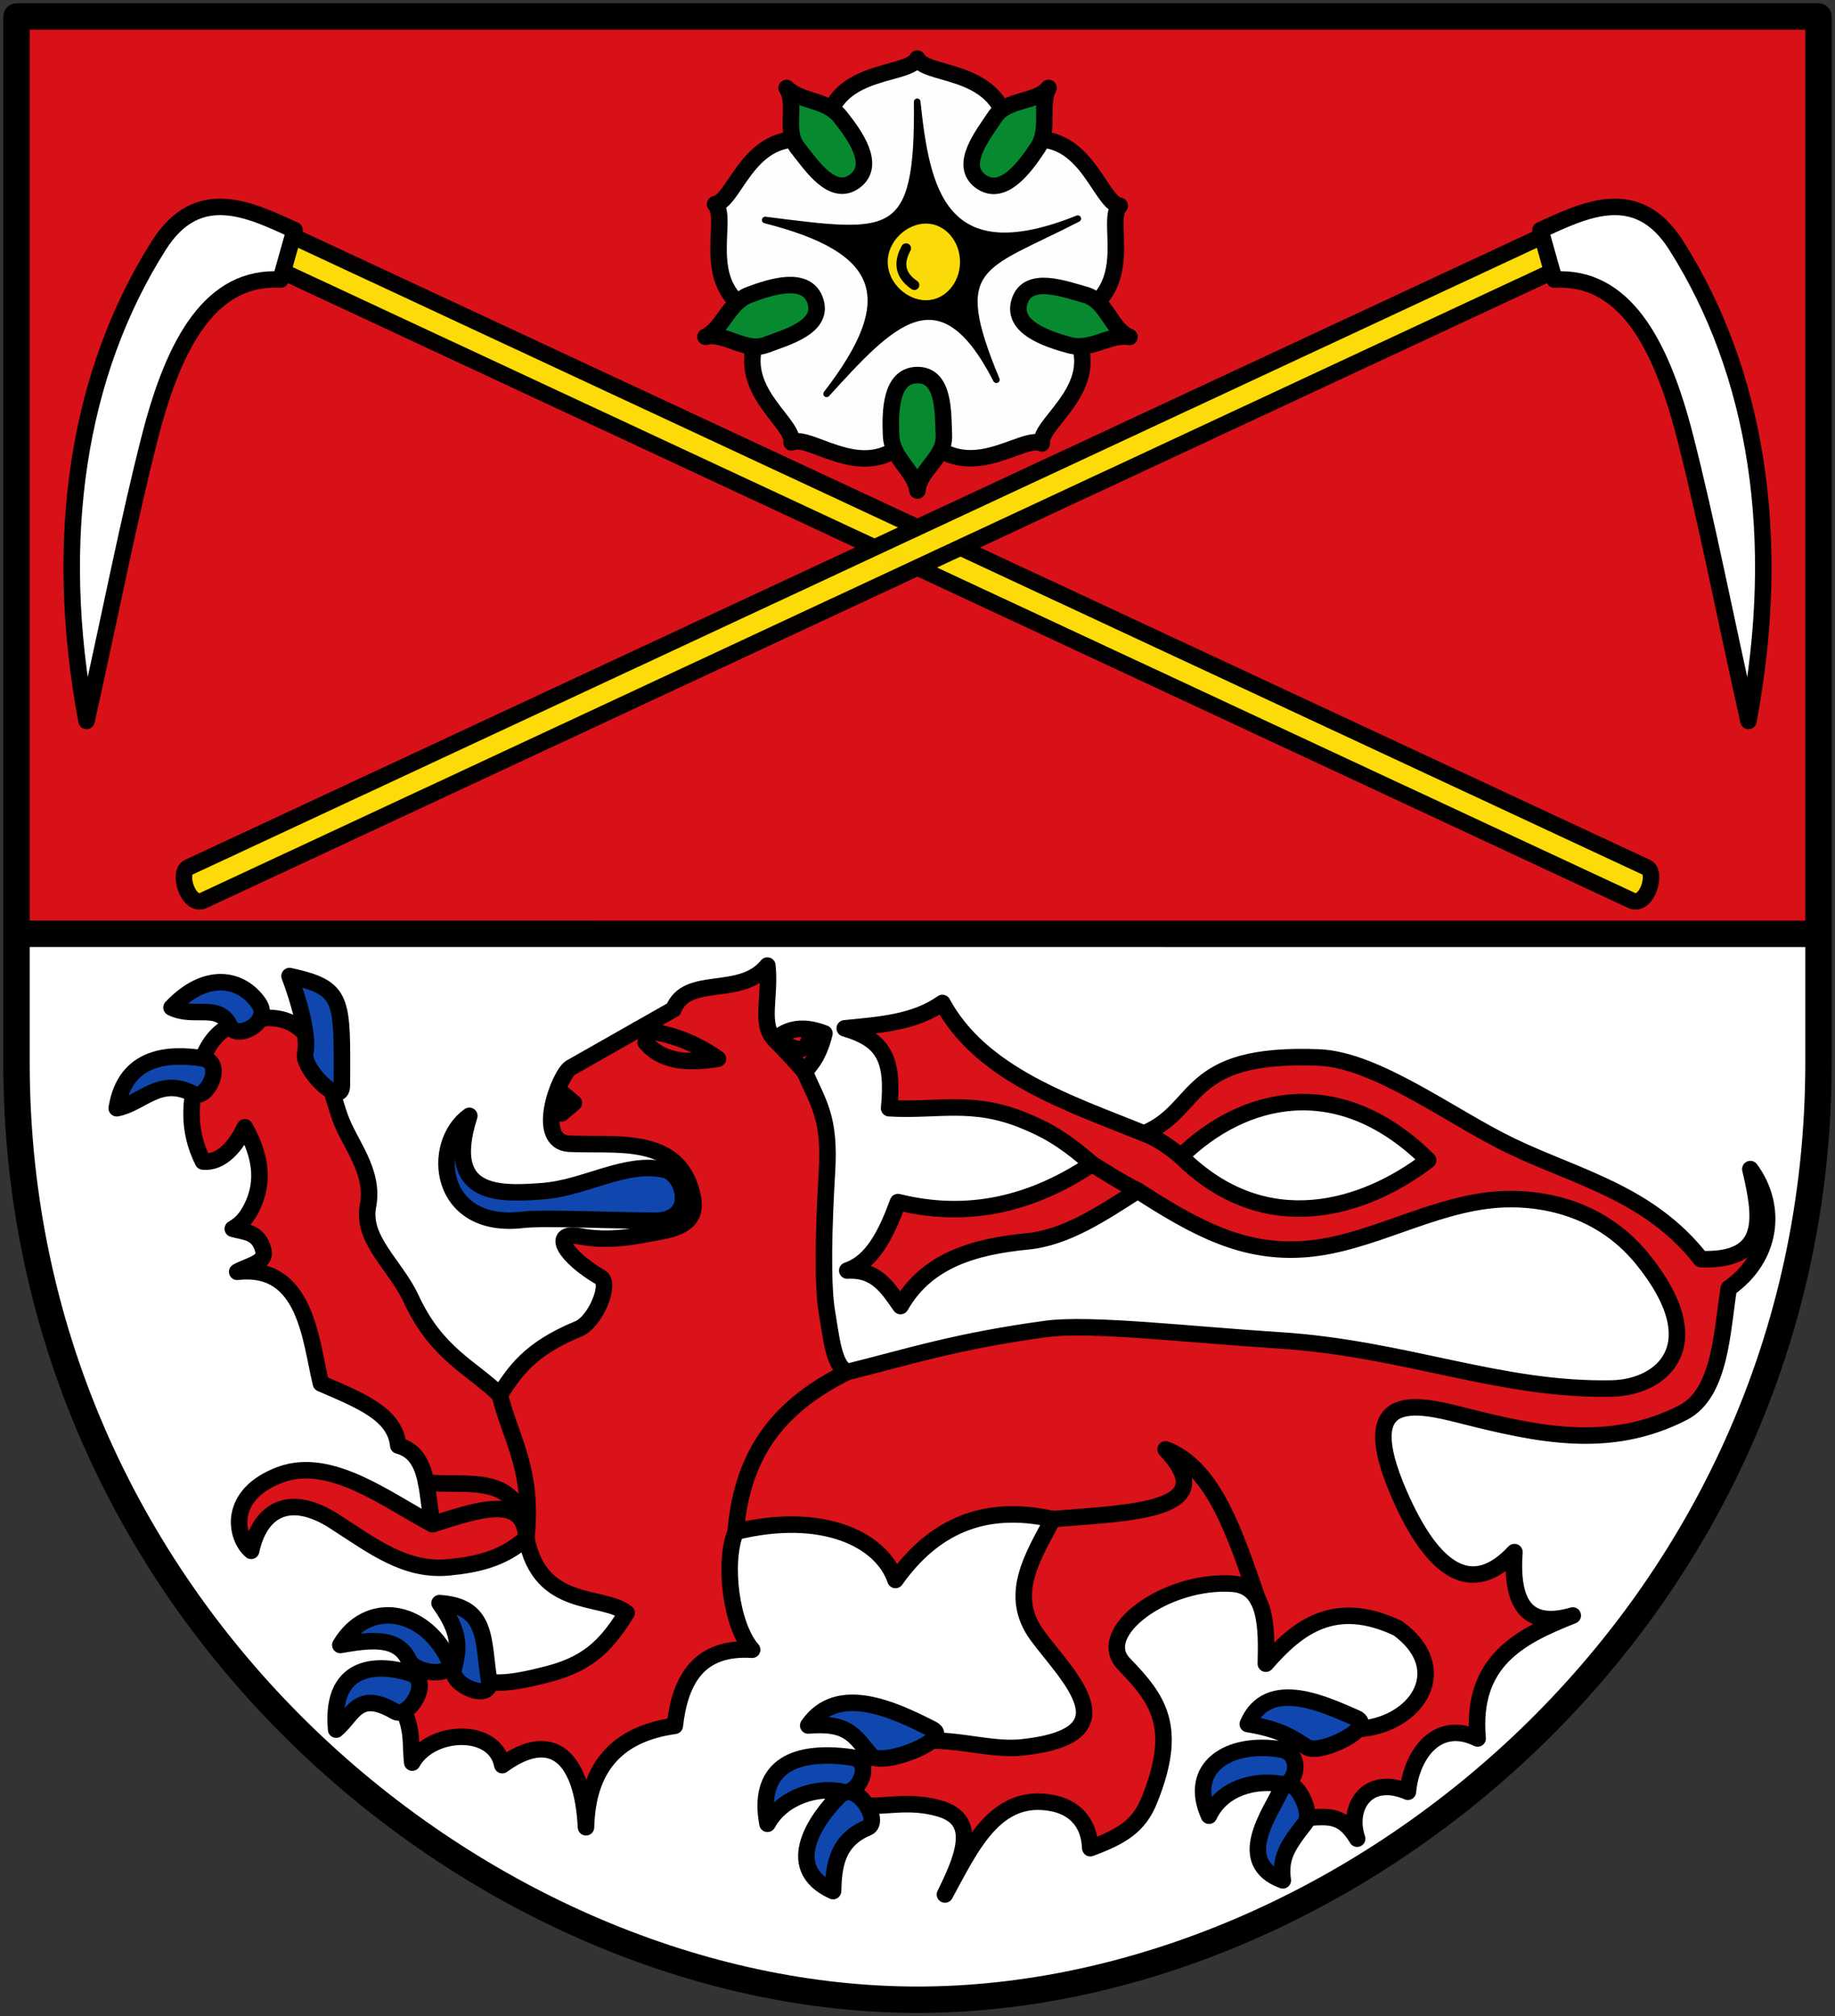
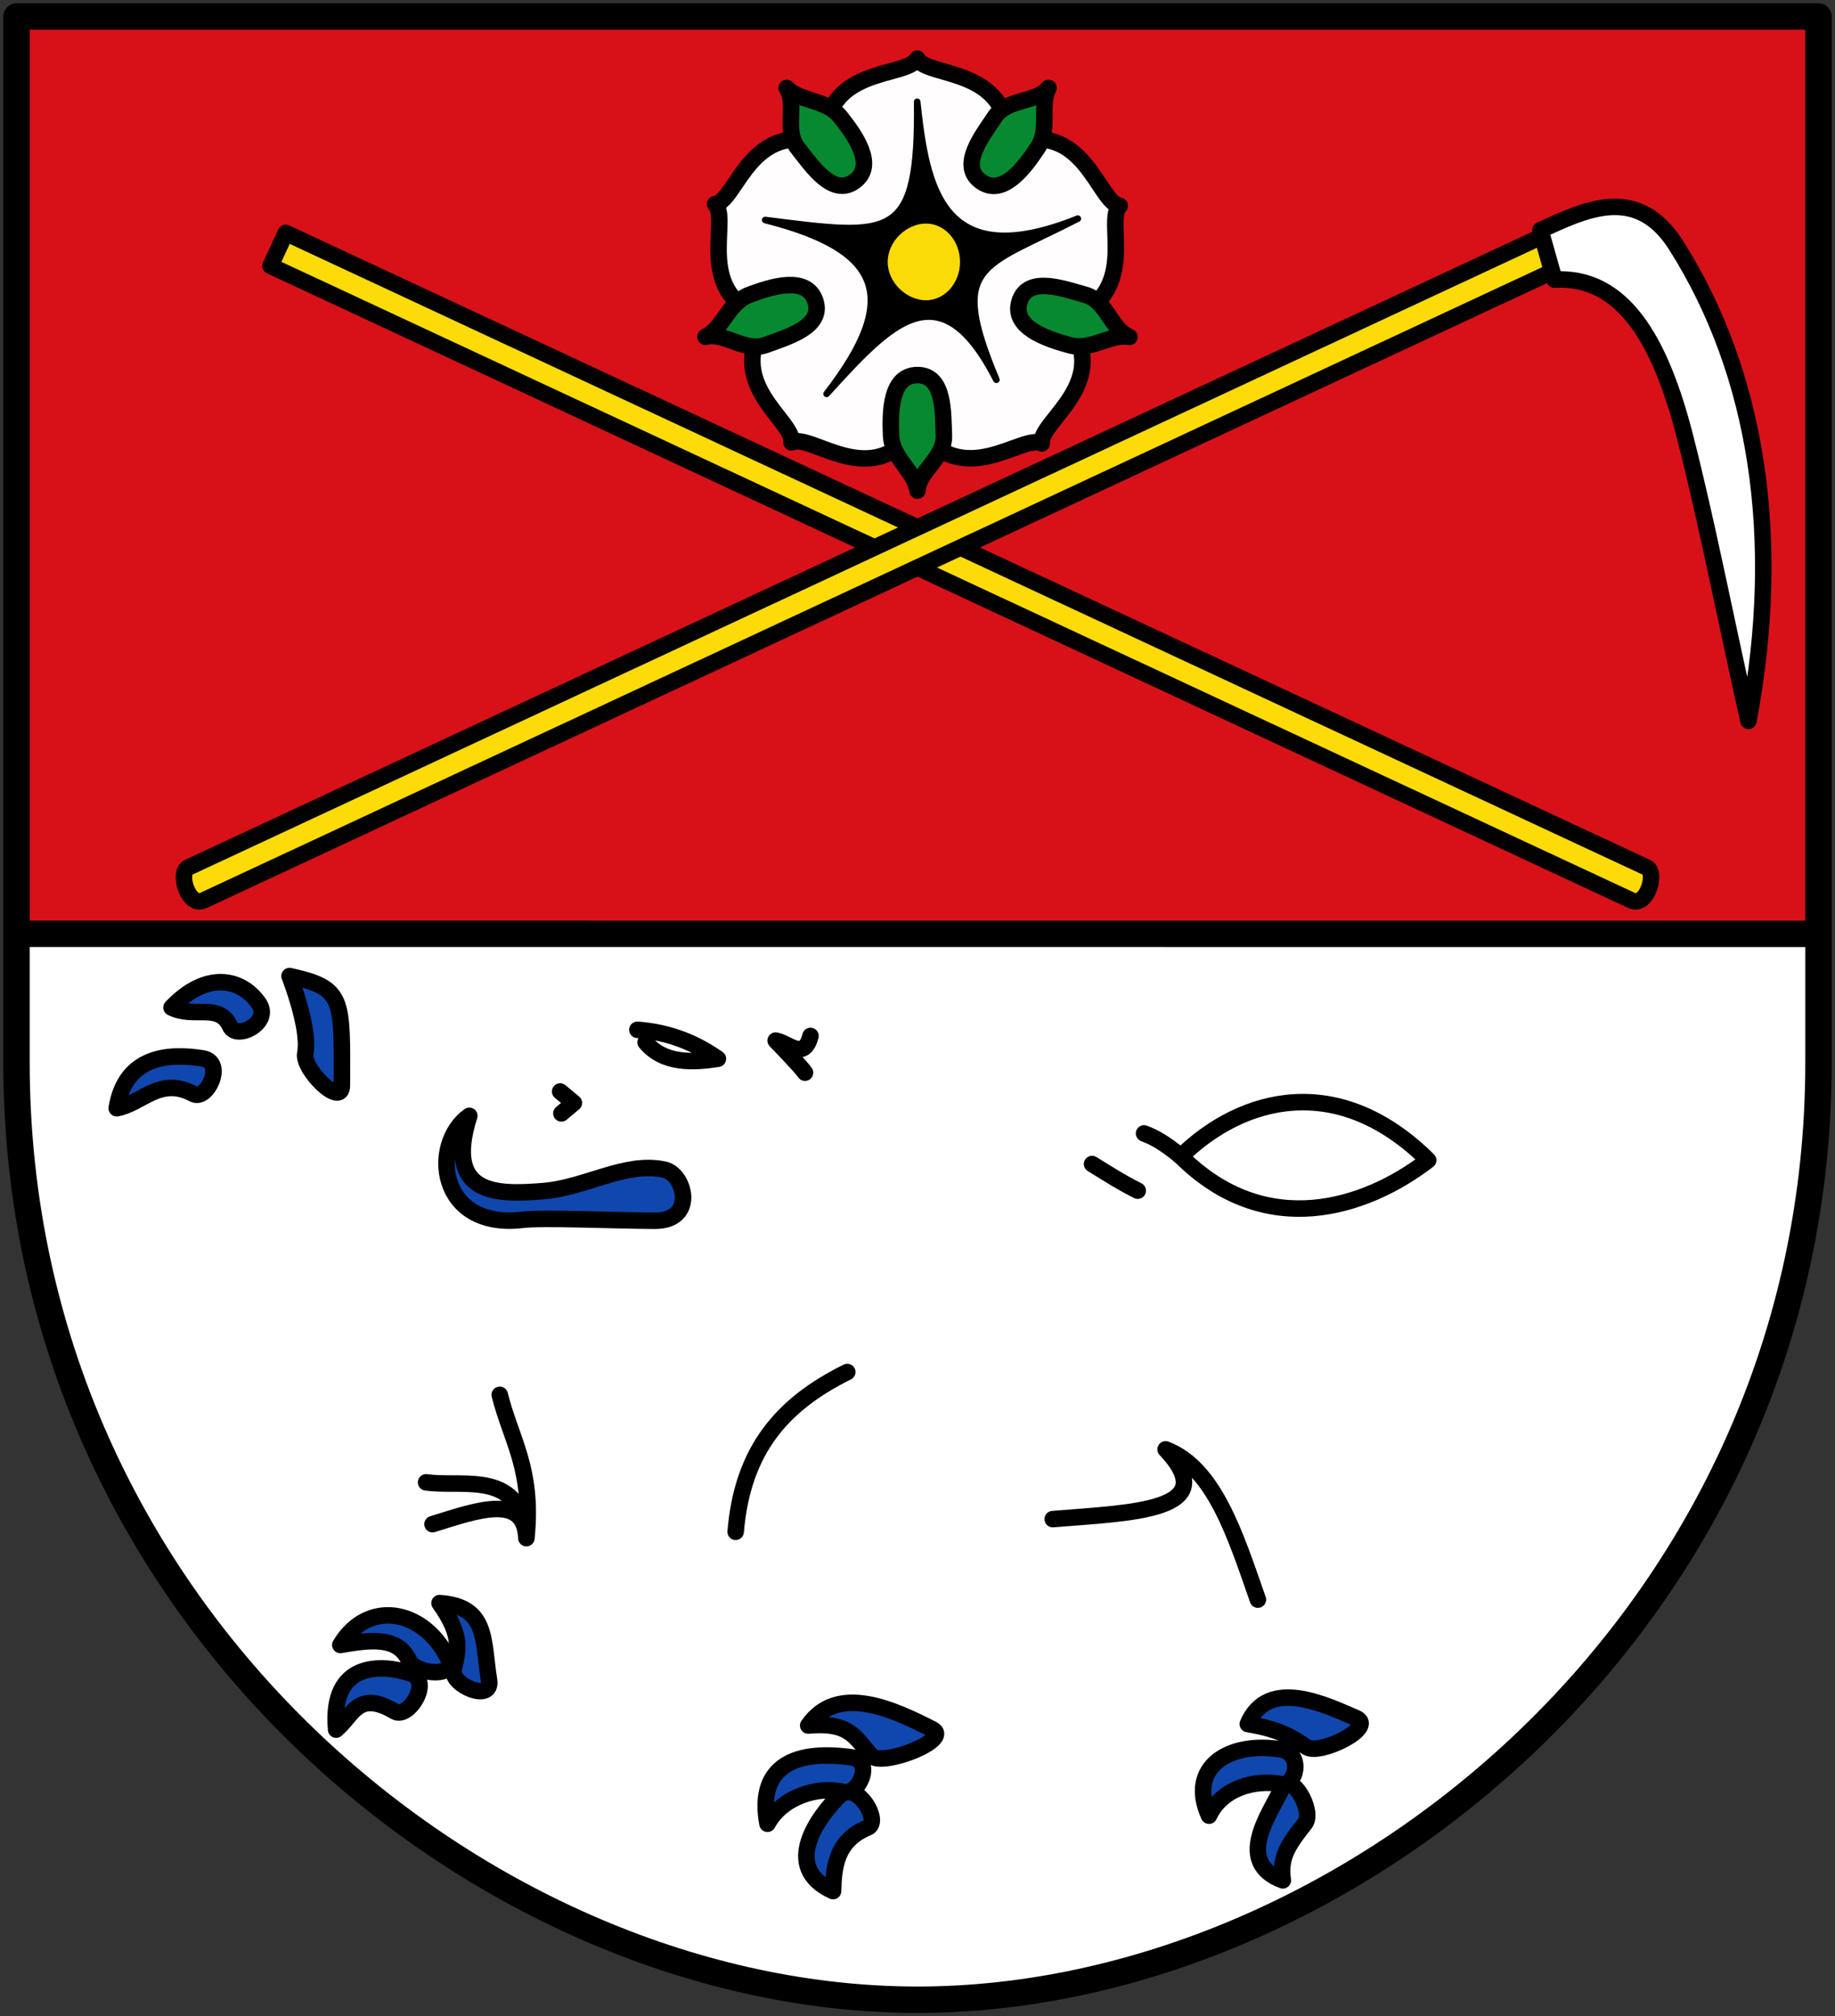
<svg xmlns="http://www.w3.org/2000/svg" viewBox="0 0 521.25 572.812" height="611" width="556">
  <rect x="0" y="0" width="521.25" height="572.812" fill="#333333" stroke="none" />
  <path d="M507.187 272.812v36.563c0 157.813-134.062 266.25-255.937 266.25S-4.687 467.188-4.687 309.375v-36.583z" style="fill:#fff;stroke:none;stroke-width:.938;stroke-linecap:round;stroke-linejoin:round;stroke-miterlimit:4;stroke-dasharray:none;stroke-opacity:1" transform="translate(9.375 -7.5)" />
  <path d="M-4.688 12.187h511.875v260.625H-4.688Z" style="opacity:.99;fill:#da121a;fill-opacity:1;stroke:none;stroke-width:2.812;stroke-linecap:round;stroke-linejoin:round;stroke-miterlimit:4;stroke-dasharray:none;stroke-dashoffset:0;stroke-opacity:1" transform="translate(9.375 -7.5)" />
-   <path d="M230.581 299.652c9.811-.993 19.789-1.569 27.742-7.206 11.066 20.43 36.158 28.522 57.285 37.06 16.325-6.812 11.122-23.148 49.72-21.568 16.423.673 37.867 17.154 54.762 25.22 18.851 9 38.999 13.351 53.683 32.065 19.435.693 17.209-12.152 14.05-25.58 7.892 10.745 6.099 25.292-6.124 33.867-1.902 11.476-2.181 29.782-12.97 35.308-20.82 10.662-40.958 6.325-63.05.72-12.544-3.182-30.52-7.317-17.654 22.338 9.697 22.349 20.839 29.437 32.786 16.573-1.025 14.3 3.211 21.937 16.573 18.014-15.036 5.955-28.966 12.955-27.021 34.947-11.406-5.623-18.835 4.475-19.816 15.132-11.497-4.928-17.497 4.326-14.411 13.33-3.932-6.557-7.612-6.612-15.132-5.764-5.504.62-7.44-8.96-7.566-14.771-.257-11.92 18.201-9.23 27.021-11.17 14.308-3.146 21.832-17.518 7.206-28.101-17.767-8.365-28.246-.533-37.47 10.088.256-9.93.374-21.987-9.367-22.698-18.984-1.386-39.531 13.824-30.984 22.698 9.627 9.995 15.782 17.831 7.205 38.91-2.862 7.036-7.525 10.135-16.722 13.506-.331-8.058-5.254-11.71-10.66-12.785-16.366-3.258-23.33 12.63-30.623 25.94 6.48-12.887 8.605-21.63-1.802-24.499-8.404-2.318-14.585-.371-21.617-.72-16.156-.803.192-15.207 11.17-17.654 12.569-2.803 23.85 2.194 34.226 1.08 31.272-3.355 12.98-19.992 4.323-31.705-8.512-11.518-1.342-22.379 4.324-33.146-20.02-4.492-34.253 2.59-44.675 17.294-3.92-11.522-20.729-19.726-45.396-13.69-3.553 8.646-1.368 26.66 4.684 33.506-14.927-.938-20.45 8.198-21.978 21.617-16.877 2.347-24.806 12.26-25.22 28.822-.948-19.325-9.233-28.26-23.778-17.654-2.093-11.056-20.346-10.18-25.58-.72-.605-5.046.325-9.58-2.883-15.492-2.28-11.343 6.207-13.3 14.412-12.25 7.324 6.56 14.395 5.912 27.381 2.522 12.109-3.161 16.91-9.272 21.978-17.294-6.775-5.42-24.568-.89-28.463-21.256-6.86 6.02-14.163 7.513-21.977 8.286-12.206 1.208-21.226-5.729-32.426-12.97-13.044-8.434-21.336-3.16-23.778 8.286-4.53-3.865-6.89-15.934 8.286-21.617 14.378-5.383 30.759 7.574 43.234 14.052-1.857-8.658-.757-19.904-9.727-22.338-.904-8.981-10.675-12.762-21.978-17.654-2.98-12.217-4.168-33.98-23.778-31.705 2.984-1.72 8.228-2.499 7.459-5.908-1.263-5.596-5.354-5.338-8.707-6.318 2.828-1.559 4.555-4.04 5.931-7.23 2.748-6.366 2.136-13.456-2.522-21.616-2.369 5.142-6.645 10.328-11.889 9.727-4.516-9.079-3.644-17.298-1.441-25.22 3.333-11.987 9.118-14.685 18.374-15.492 15.744-1.37 17.781 16.195 21.978 28.103 2.707 7.683 9.872 15.332 7.967 25.26-1.844 9.613 7.888 16.91 12.208 26.26 7.275 15.743 17.054 19.498 25.22 27.382 4.266-6.557 8.317-12.956 22.338-18.735 4.904-2.021 9.303-12.897 6.311-14.628-10.076-5.832-14.52-13.222-5.95-11.673 8.795 1.59 15.464.055 23.418-1.44 9.425-1.774 10.094-6.179 7.926-12.61-4.87-14.45-21.312-11.661-34.227-12.25-10.148-.464-2.903-19.764.36-21.618l29.183-16.573c3.84-9.911 19.145-3.115 26.661-12.427.956 8.985-2.27 16.87 2.162 21.074 3.697-3.41 8.286-4.032 14.05-1.801-1.94 7.97-5.034 9.536-5.526 11.151 3.852 8.868 7.162 12.784 6.247 28.12-.906 15.198-1.393 31.814 0 39.991 1.237 7.257 1.883 15.21 5.765 16.934 17.182-4.251 30.539-8.705 56.564-12.25 12.428-1.693 41.171 1.683 65.932 3.242 35.995 2.267 62.887 14.37 94.755 13.691 14.082-.3 28.612-12.148 8.647-36.749-12.965-15.975-31.198-17.628-41.073-16.933-18.81 1.324-36.256 12.553-54.402 14.051-17.938 1.48-31.459-5.988-47.918-16.573-10.165 6.505-20.264 13.333-31.345 14.411-15.033 1.463-28.624 5.343-36.028 18.375-3.59-5.107-6.884-10.57-15.132-10.088 7.127-2.419 11.086-10.383 14.411-19.455 19.883 4.94 38.122.575 55.124-10.809-8.815-7.758-14.049-10.144-19.095-12.25-14.888-6.21-24.98-2.76-38.55-3.602 1.323-13.798-1.324-19.4-12.61-22.698z" style="fill:#da121a;stroke:#000;stroke-width:4.688;stroke-linecap:round;stroke-linejoin:round;stroke-miterlimit:4;stroke-dasharray:none;stroke-opacity:1" transform="translate(9.375 -7.5)" />
  <path d="M326.057 336.04c24.028 23.91 52.33 14.842 70.255 1.081-25.415-25.17-52.642-18.28-70.255-1.08z" style="fill:#fff;stroke:#000;stroke-width:4.688;stroke-linecap:round;stroke-linejoin:round;stroke-miterlimit:4;stroke-dasharray:none;stroke-opacity:1" transform="translate(9.375 -7.5)" />
  <path d="M123.938 324.511c-7.305 22.908 8.285 22.372 20.851 21.4 12.247-.946 23.362-8.497 34.52-6.119 5.93 1.264 9.239 14.601-2.735 14.526-13.308-.084-31.755-.944-37.505-.263-24.117 2.853-26.31-21.606-15.131-29.544zM23.779 322.35c2.407-15.049 14.95-15.665 24.404-14.167 6.54 1.036 1.243 12.194-2.686 10.087-9.486-5.086-14.667 2.842-21.718 4.08z" style="fill:#0f47af;stroke:#000;stroke-width:4.688;stroke-linecap:round;stroke-linejoin:round;stroke-miterlimit:4;stroke-dasharray:none;stroke-opacity:1" transform="translate(9.375 -7.5)" />
  <path transform="matrix(.8 .01 -.01 .8 54.999 3.807)" d="M257.107 12.835c3.6 6.989 32.841 1.947 33.012 30.27 26.398-10.35 31.723 20.016 39.51 21.092-5.533 5.584 8.298 31.836-18.665 40.694 17.922 21.852-9.313 36.3-7.93 44.04-7.021-3.538-27.714 17.728-44.505-5.24-15.278 23.735-37.435 2.298-44.368 6.004 1.195-7.77-25.425-20.878-8.767-43.939-27.292-7.189-13.752-34.886-19.42-40.335 7.76-1.264 12.001-30.632 38.927-21.784-1.75-28.047 28.775-23.728 32.206-30.802z" style="opacity:.99;fill:#fff;fill-opacity:1;stroke:#000;stroke-width:5.86;stroke-linecap:round;stroke-linejoin:round;stroke-miterlimit:4;stroke-dasharray:none;stroke-dashoffset:0;stroke-opacity:1" />
  <path d="M251.29 152.497c.353-5.625 7.775-9.28 7.5-15.622-.276-6.342.25-17.19-7.5-17.19s-7.786 10.613-7.5 17.19c.286 6.577 6.69 9.997 7.5 15.622z" style="fill:#078930;stroke:#000;stroke-width:4.688;stroke-linecap:round;stroke-linejoin:round;stroke-miterlimit:4;stroke-dasharray:none;stroke-opacity:1" transform="translate(9.332 -13.125)" />
  <path style="fill:#078930;stroke:#000;stroke-width:4.688;stroke-linecap:round;stroke-linejoin:round;stroke-miterlimit:4;stroke-dasharray:none;stroke-opacity:1" d="M251.29 152.497c.353-5.625 7.775-9.28 7.5-15.622-.276-6.342.25-17.19-7.5-17.19s-7.786 10.613-7.5 17.19c.286 6.577 6.69 9.997 7.5 15.622z" transform="rotate(72 264.948 89.075)" />
  <path d="M251.29 152.497c.353-5.625 7.775-9.28 7.5-15.622-.276-6.342.25-17.19-7.5-17.19s-7.786 10.613-7.5 17.19c.286 6.577 6.69 9.997 7.5 15.622z" style="fill:#078930;stroke:#000;stroke-width:2.812;stroke-linecap:round;stroke-linejoin:round;stroke-miterlimit:4;stroke-dasharray:none;stroke-opacity:1" transform="rotate(144 258.092 84.216)" />
  <path style="fill:#078930;stroke:#000;stroke-width:4.688;stroke-linecap:round;stroke-linejoin:round;stroke-miterlimit:4;stroke-dasharray:none;stroke-opacity:1" d="M251.29 152.497c.353-5.625 7.775-9.28 7.5-15.622-.276-6.342.25-17.19-7.5-17.19s-7.786 10.613-7.5 17.19c.286 6.577 6.69 9.997 7.5 15.622z" transform="rotate(144 258.092 84.216)" />
  <path d="M251.29 152.497c.353-5.625 7.775-9.28 7.5-15.622-.276-6.342.25-17.19-7.5-17.19s-7.786 10.613-7.5 17.19c.286 6.577 6.69 9.997 7.5 15.622z" style="fill:#078930;stroke:#000;stroke-width:4.688;stroke-linecap:round;stroke-linejoin:round;stroke-miterlimit:4;stroke-dasharray:none;stroke-opacity:1" transform="rotate(-144 253.854 81.173)" />
  <path style="fill:#078930;stroke:#000;stroke-width:4.688;stroke-linecap:round;stroke-linejoin:round;stroke-miterlimit:4;stroke-dasharray:none;stroke-opacity:1" d="M251.29 152.497c.353-5.625 7.775-9.28 7.5-15.622-.276-6.342.25-17.19-7.5-17.19s-7.786 10.613-7.5 17.19c.286 6.577 6.69 9.997 7.5 15.622z" transform="rotate(-72 246.997 76.248)" />
  <path style="fill:#000;stroke:#000;stroke-width:1.875;stroke-linecap:round;stroke-linejoin:round;stroke-miterlimit:4;stroke-dasharray:none;stroke-opacity:1" d="M251.206 42.05c.438 39.856-7.235 38.095-43.18 33.58 33.383 8.469 38.523 22.126 17.45 49.388 18.35-20.158 32.203-35.352 48.223-4.006-13.805-33.116-4.238-31.669 23.124-45.77-38.6 15.54-43.034-8.769-45.617-33.193z" transform="translate(9.332 -13.125)" />
  <path style="opacity:.99;fill:#fcdd09;fill-opacity:1;stroke:none;stroke-width:3.161;stroke-linecap:round;stroke-linejoin:round;stroke-miterlimit:4;stroke-dasharray:none;stroke-dashoffset:0;stroke-opacity:1" d="M263.367 87.535c0 6.019-4.332 10.898-9.676 10.898-5.343 0-10.86-4.879-10.86-10.898 0-6.02 5.517-10.899 10.86-10.899 5.344 0 9.676 4.88 9.676 10.899z" transform="translate(9.332 -13.125)" />
-   <path style="fill:none;stroke:#000;stroke-width:2.812;stroke-linecap:round;stroke-linejoin:round;stroke-miterlimit:4;stroke-dasharray:none;stroke-opacity:1" d="M248.055 83.662c-1.597 2.944-2.698 7.03 2.342 10.448" transform="translate(9.332 -13.125)" />
  <path d="M75.328 77.426 461.925 257.7c3.03 1.413.067 11.41-4.358 9.347L70.97 86.773Z" style="opacity:.99;fill:#fcdd09;fill-opacity:1;stroke:#000;stroke-width:4.688;stroke-linecap:round;stroke-linejoin:round;stroke-miterlimit:4;stroke-dasharray:none;stroke-dashoffset:0;stroke-opacity:1" transform="translate(5.846 -11.25)" />
-   <path d="M77.821 76.636c-12.54-5.703-27.412-13.251-38.55 4.324-23.05 36.37-30.261 83.287-20.536 135.106 6.89-30.87 11.9-56.836 18.014-80.704 6.973-27.224 17.515-45.793 37.11-44.675Z" style="fill:#fff;stroke:#000;stroke-width:4.688;stroke-linecap:round;stroke-linejoin:round;stroke-miterlimit:4;stroke-dasharray:none;stroke-opacity:1" transform="translate(5.846 -11.25)" />
+   <path d="M77.821 76.636Z" style="fill:#fff;stroke:#000;stroke-width:4.688;stroke-linecap:round;stroke-linejoin:round;stroke-miterlimit:4;stroke-dasharray:none;stroke-opacity:1" transform="translate(5.846 -11.25)" />
  <path style="opacity:.99;fill:#fcdd09;fill-opacity:1;stroke:#000;stroke-width:4.688;stroke-linecap:round;stroke-linejoin:round;stroke-miterlimit:4;stroke-dasharray:none;stroke-dashoffset:0;stroke-opacity:1" d="M75.328 77.426 461.925 257.7c3.03 1.413.067 11.41-4.358 9.347L70.97 86.773Z" transform="matrix(-1 0 0 1 515.404 -11.25)" />
  <path style="fill:#fff;stroke:#000;stroke-width:4.688;stroke-linecap:round;stroke-linejoin:round;stroke-miterlimit:4;stroke-dasharray:none;stroke-opacity:1" d="M77.821 76.636c-12.54-5.703-27.412-13.251-38.55 4.324-23.05 36.37-30.261 83.287-20.536 135.106 6.89-30.87 11.9-56.836 18.014-80.704 6.973-27.224 17.515-45.793 37.11-44.675Z" transform="matrix(-1 0 0 1 515.404 -11.25)" />
  <path d="M315.608 329.506c2.704 1.01 5.837 2.663 10.449 6.534m-25.22 2.162c4.124 2.522 7.946 5.044 12.97 7.566m-24.14 93.313c22.444-1.847 48.611-2.187 32.066-19.815 13.857 5.266 19.804 24.376 26.207 42.687m-127.086-160.14c-1.884 7.19-6.237 1.963-9.892 1.32 0 0 7.217 7.39 8.328 9.111m-69.19 11.571 3.542-2.979-3.901-3.242m21.944-17.521c7.623.559 15.245 2.87 22.868 8.225-6.967 1.087-15.4 1.552-20.536-4.683m25.58 139.07c1.95-23.471 13.427-36.332 31.705-45.396m-119.641 31.35c9.508 1.339 23.457-2.71 27.408 10.082m-6.485-34.947c3.14 12.746 9.597 21.07 7.566 40.712-.573-12.832-13.969-7.91-26.66-3.963" style="fill:none;stroke:#000;stroke-width:4.688;stroke-linecap:round;stroke-linejoin:round;stroke-miterlimit:4;stroke-dasharray:none;stroke-opacity:1" transform="translate(9.375 -7.5)" />
  <path style="fill:#0f47af;stroke:#000;stroke-width:4.688;stroke-linecap:round;stroke-linejoin:round;stroke-miterlimit:4;stroke-dasharray:none;stroke-opacity:1" d="M39.35 293.738c9.812-10.335 19.791-8.446 24.8-1.175 3.757 5.453-6.301 10.554-8.164 6.505-3.152-6.853-10.233-2.126-16.636-5.33zM72.875 284.796c15.584 3.431 14.928 6.275 14.871 31.058-.015 6.621-11.3-4.674-10.411-9.042 1.064-5.225-1.928-15.32-4.46-22.016zM86.108 498.888c-1.764-19.614 13.06-18.6 21.162-15.967 6.298 2.045-.638 13.054-4.488 10.807-10.567-6.167-11.784 1.04-16.674 5.16zM87.294 474.837c7.65-12.857 23.43-10.433 30.538 3.632 2.987 5.91-9.183 4.79-11.046.74-3.152-6.852-10.928-5.852-19.492-4.372z" transform="translate(9.375 -7.5)" />
  <path d="M115.475 462.951c13.836.886 12.253 10.623 14.064 21.876 1.052 6.537-10.94 1.45-10.05-2.917 1.063-5.225 2.842-9.38-4.014-18.959zM227.262 544.763c-15.127-6.844-3.91-21.494 1.861-27.138 4.734-4.63 12.062 7.414 7.94 9.112-9.122 3.758-9.608 11.635-9.801 18.026z" style="fill:#0f47af;stroke:#000;stroke-width:4.688;stroke-linecap:round;stroke-linejoin:round;stroke-miterlimit:4;stroke-dasharray:none;stroke-opacity:1" transform="translate(9.375 -7.5)" />
  <path style="fill:#0f47af;stroke:#000;stroke-width:4.688;stroke-linecap:round;stroke-linejoin:round;stroke-miterlimit:4;stroke-dasharray:none;stroke-opacity:1" d="M208.637 525.639c-2.813-15.115 6.125-21.338 23.844-18.883 6.559.91 2.045 10.9-2.29 9.857-7.333-1.763-17.418 1.383-21.554 9.026zM220.207 497.719c8.335-12.098 24.418-4.459 35.236 1.043 5.902 3.002-14.449 10.88-17.37 7.512-4.669-5.385-6.13-9.557-17.866-8.555zM355.02 541.71c-13.938-5.138-3.547-19.068-.493-25.691 2.772-6.014 9.544 6.048 6.776 9.541-5.073 6.4-7.177 9.818-6.283 16.15z" transform="translate(9.375 -7.5)" />
  <path style="fill:#0f47af;stroke:#000;stroke-width:4.688;stroke-linecap:round;stroke-linejoin:round;stroke-miterlimit:4;stroke-dasharray:none;stroke-opacity:1" d="M334.05 523.342c-6.16-13.633 5.48-21.21 20.352-18.835 6.539 1.045 4.433 10.632.046 9.84-7.422-1.339-16.707 1.127-20.397 8.995zM345.07 497.301c5.734-13.594 22.476-5.257 30.724-1.719 6.085 2.61-10.244 10.707-13.978 8.272-4.467-2.912-7.837-5.079-16.745-6.553z" transform="translate(9.375 -7.5)" />
  <path d="M-4.687 309.375V12.187h511.874v297.188c0 157.813-134.062 266.25-255.937 266.25S-4.687 467.188-4.687 309.375z" style="fill:none;stroke:#000;stroke-width:7.5;stroke-linecap:round;stroke-linejoin:round;stroke-miterlimit:4;stroke-dasharray:none;stroke-opacity:1" transform="translate(9.375 -7.5)" />
  <path d="m-4.688 272.792 511.875.02" style="fill:none;stroke:#000;stroke-width:7.5;stroke-linecap:butt;stroke-linejoin:miter;stroke-miterlimit:4;stroke-dasharray:none;stroke-opacity:1" transform="translate(9.375 -7.5)" />
</svg>